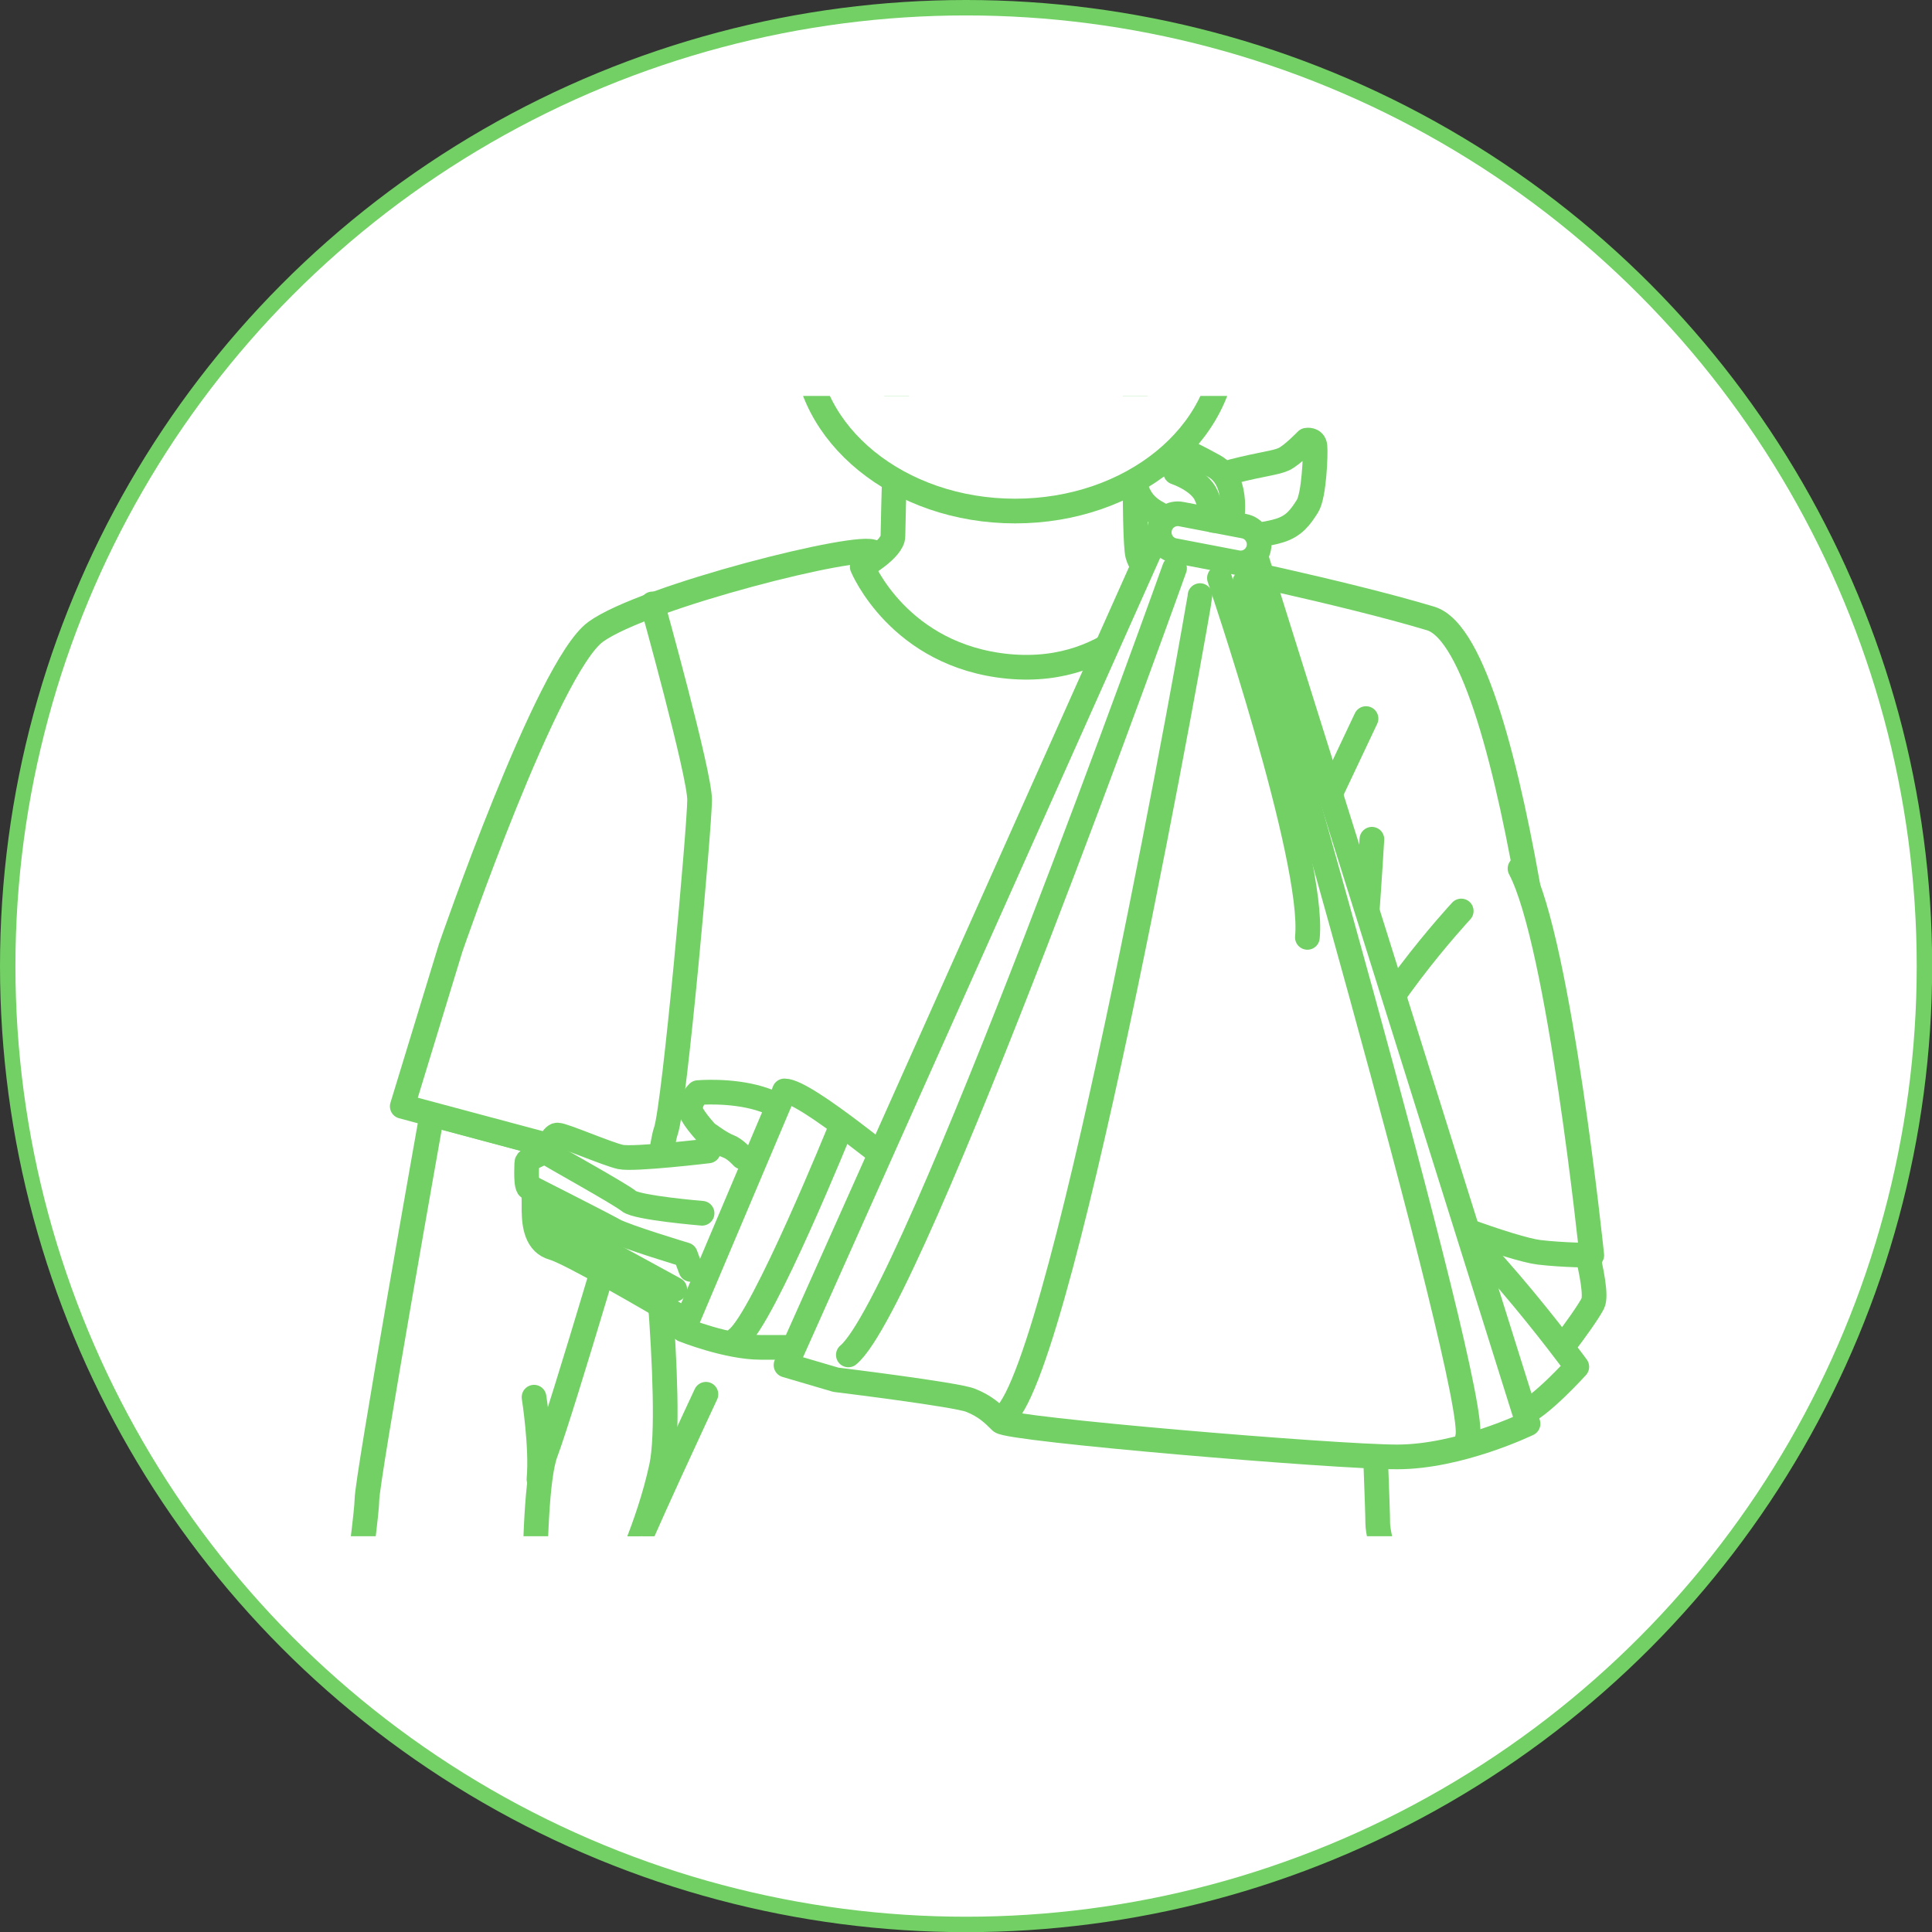
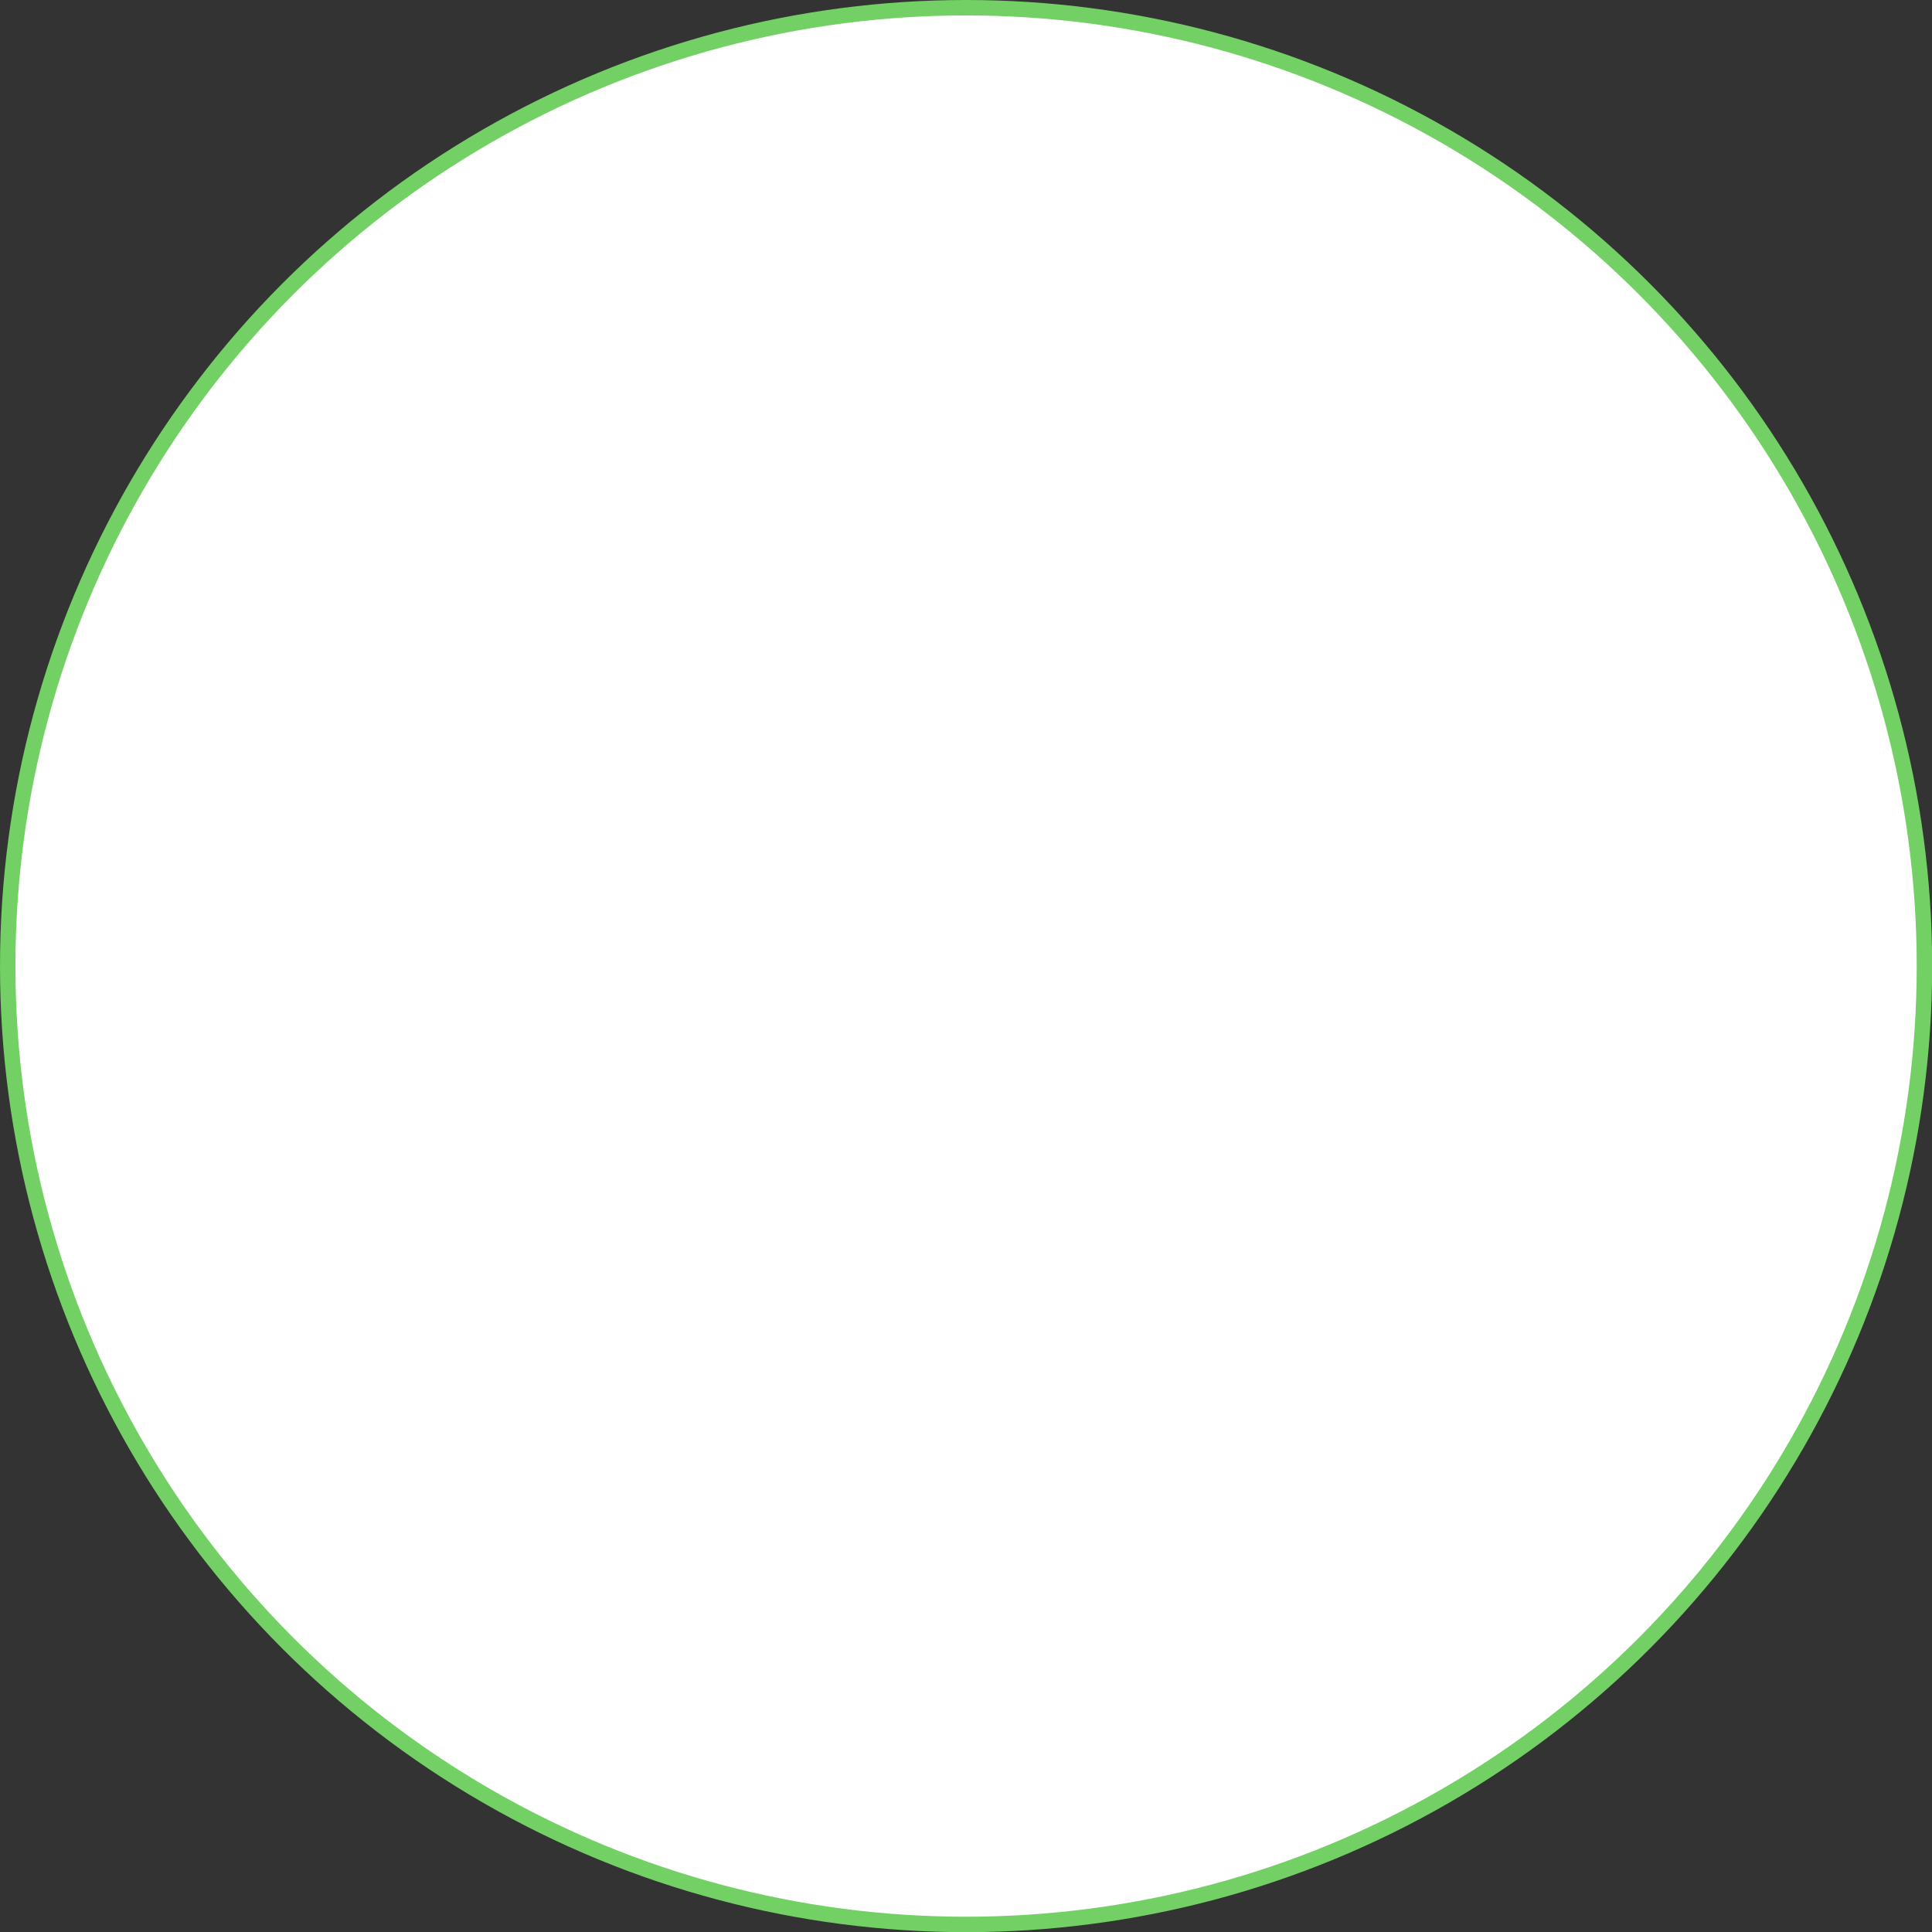
<svg xmlns="http://www.w3.org/2000/svg" id="_レイヤー_2" data-name="レイヤー 2" viewBox="0 0 125.21 125.21">
  <rect x="0" y="0" width="125.21" height="125.21" fill="#333333" stroke="none" />
  <defs>
    <style>
      .cls-1, .cls-2 {
        fill: none;
      }

      .cls-3 {
        stroke-linecap: round;
        stroke-linejoin: round;
        stroke-width: 1.6px;
      }

      .cls-3, .cls-4 {
        fill: #fff;
        stroke: #72d064;
      }

      .cls-4 {
        stroke-miterlimit: 10;
      }

      .cls-2 {
        clip-path: url(#clippath);
      }
    </style>
    <clipPath id="clippath">
-       <rect class="cls-1" x="19.44" y="25.66" width="86.33" height="73.9" />
-     </clipPath>
+       </clipPath>
  </defs>
  <g id="_レイヤー_5" data-name="レイヤー 5">
    <circle class="cls-4" cx="62.61" cy="62.61" r="62.11" />
    <g class="cls-2">
      <g>
        <g>
          <path class="cls-3" d="m27.99,72.22s-4.21,23.65-4.21,24.98-1.9,14.81-1.9,14.81h12.91s-.57-14.81.57-17.85c1.14-3.04,5.65-18.45,5.65-18.45l-13.03-3.49Z" />
          <path class="cls-3" d="m56.63,35.81c-.71-.71-14.9,2.86-18.03,5.14-3.13,2.28-9.4,20.5-9.4,20.5l-3.13,10.25,15.95,4.27s1.71,15.09.85,19.08-2.56,7.12-2.56,7.97-2.28,9.4-2.28,9.4c0,0,19.93,1.71,27.91,3.13,7.97,1.42,27.34-2.85,27.34-2.85,0,0-3.99-12.24-3.99-13.95s-.85-21.36-.85-21.36l13.1-1.14s-3.13-34.46-8.83-36.17c-5.7-1.71-15.19-3.65-15.19-3.65l-20.88-.63Z" />
          <path class="cls-3" d="m42.28,39.14s3.06,10.98,3.06,12.69-1.62,19.8-2.18,21.45c-.57,1.65-.93,9.29-.32,11.67" />
          <path class="cls-3" d="m88.43,77.4s-.47-6.21,2.94-8.68c3.42-2.47,7.4,1.71,7.97,2.85.57,1.14,3.23,5.7,3.23,7.59s-.47,7.69-2.09,9.3-7.78,2.09-8.92,1.52c-1.14-.57-3.13-9.03-3.13-12.58Z" />
          <path class="cls-3" d="m88.91,74.04l-.76,2.97s-18.61,1.4-21.26,1.4-9.11-.57-9.11-.57c0,0-3.23-3.04-3.99-3.8-.76-.76-2.66-2.28-4.56-2.85s-3.99-.38-3.99-.38c0,0-.76.73-.38,1.41.38.68,1.33,1.63,1.33,1.63l-.28.74s-4.84.58-5.7.39-3.7-1.42-4.08-1.42-.66,1.03-.66,1.03c0,0-1.33.49-1.33.77s-.09,1.64.19,1.64.28.35.28,1.4.19,2.18,1.23,2.47c1.04.28,6.27,3.32,7.88,4.27,1.61.95,13.57.66,13.57.66,0,0,18.42,2.56,27.05,3.89,8.64,1.33,13.57.66,14.52.19s3.89-4.46,4.37-5.41c.47-.95-1.23-6.36-1.23-6.36,0,0-.85-3.51-2.09-5.22-1.23-1.71-2.61-5.78-7.14-4.84s-3.87,5.97-3.87,5.97Z" />
          <path class="cls-3" d="m88.53,46.57l-3.29,6.96s3.67,19.24,2.53,23.67" />
          <path class="cls-3" d="m88.91,54.39s-.61,10.45-1.04,11.77c-.43,1.32-2.36,11.04-2.36,11.04,0,0,3.03-.79,4.64.35,1.61,1.14,7.97,3.42,9.59,3.61,1.61.19,3.42.19,3.42.19,0,0-2.09-20.22-4.65-25.06" />
          <path class="cls-3" d="m94.7,59.04s-6.27,6.74-7.69,11.68" />
          <path class="cls-3" d="m50.84,70.71l-6.55,15.47s2.85,1.14,5,1.14h7.47c2.15,0,14.94,1.01,17.21,2.4,2.28,1.39,11.9,1.98,15.57,2.38,3.67.4,7.97-.1,9.11-.48,1.14-.38,3.54-3.04,3.54-3.04,0,0-7.59-10.38-11.77-12.28-4.18-1.9-2.94-1.23-2.94-1.23,0,0-12.63,1.99-14.9,1.99s-12.06.09-13.1-.47c-1.04-.57-7.21-5.89-8.64-5.89Z" />
          <path class="cls-3" d="m73.72,77.17s9.78,10.73,9.49,14.24" />
          <path class="cls-3" d="m78.75,76.6s9.35,8.68,9.66,15.4" />
          <path class="cls-3" d="m84.41,75.68s11.83,12.09,10.82,16.2" />
          <path class="cls-3" d="m70.11,77.08s8.1,12.44,6.77,13.4" />
          <path class="cls-3" d="m54.48,73.09s-5,12.34-6.71,13.67" />
          <path class="cls-3" d="m58.59,76.13s-2.72,9.62-5.19,11.07" />
          <path class="cls-3" d="m63.4,77.52c-.19-.32-1.77,8.8-3.67,9.81" />
          <path class="cls-3" d="m67.17,77.07s1.42,9.4-1.61,10.73" />
        </g>
        <path class="cls-3" d="m58.15,24.39s-.28,9.49-.28,10.35-1.99,1.99-1.99,1.99c0,0,2.37,5.79,9.49,6.46,7.12.66,10.16-4.94,10.16-4.94,0,0-1.52-1.23-1.8-2.28-.28-1.04-.15-11.58-.15-11.58h-15.42Z" />
        <path class="cls-3" d="m77.88,33.95s.1-2.91,2.02-3.4c1.92-.49,2.76-.54,3.3-.79.54-.25,1.48-1.23,1.48-1.23,0,0,.49-.1.54.39.05.49-.05,3.2-.49,3.89-.44.69-.84,1.28-1.82,1.58-.99.3-2.32.39-2.32.39" />
        <path class="cls-3" d="m79.78,33.99s.64-2.82-1.09-3.78c-1.73-.96-2.52-1.22-2.98-1.59-.46-.37-1.11-1.56-1.11-1.56,0,0-.45-.22-.62.24-.17.46-.76,3.1-.51,3.87.25.78.48,1.44,1.36,1.98.87.53,2.13.96,2.13.96" />
-         <path class="cls-3" d="m79.41,22.06c0,6.11-6.1,11.06-13.62,11.06s-13.62-4.95-13.62-11.06h27.24Z" />
        <path class="cls-3" d="m74.86,34.93l-23.92,53.54,3.23.95s7.78.95,8.73,1.33c.95.38,1.44.85,1.96,1.37.52.52,21.64,2.3,25.69,2.3s8.48-2.15,8.48-2.15l-17.66-56.28s-4.42-1.68-6.51-1.05Z" />
        <path class="cls-3" d="m76.12,36.83s-16.96,47.53-21.14,50.98" />
        <path class="cls-3" d="m80.68,37.71s15.31,52.78,14.43,55.44" />
        <path class="cls-3" d="m77.77,38.6c0,.38-8.73,49.62-12.66,53.16" />
        <path class="cls-3" d="m79.03,37.46s6.2,18.23,5.7,23.29" />
        <path class="cls-3" d="m80.17,36.46l-4.07-.78c-.65-.12-1.08-.76-.95-1.41h0c.12-.65.76-1.08,1.41-.95l4.07.78c.65.12,1.08.76.95,1.41h0c-.12.65-.76,1.08-1.41.95Z" />
        <path class="cls-3" d="m76.19,30.61s1.57.52,1.99,1.52c.43,1,.48,1.6.48,1.6" />
        <path class="cls-3" d="m35.56,74.77c-.09,0,4.68,2.63,5.19,3.07s4.75.79,4.75.79" />
        <path class="cls-3" d="m34.26,76.89s4.81,2.44,5.54,2.85c.73.41,4.62,1.58,4.62,1.58l.35.95" />
        <path class="cls-3" d="m34.61,78.4s.47.51.95.73c.48.22,8.17,4.43,8.17,4.43" />
        <path class="cls-3" d="m46.03,73.59s.73.54,1.17.7c.44.16.92.7.92.7" />
        <path class="cls-3" d="m34.61,90.55s.51,3.23.32,5.32" />
-         <path class="cls-3" d="m45.75,90.36s-4.8,10.26-4.93,11.01" />
      </g>
    </g>
  </g>
</svg>